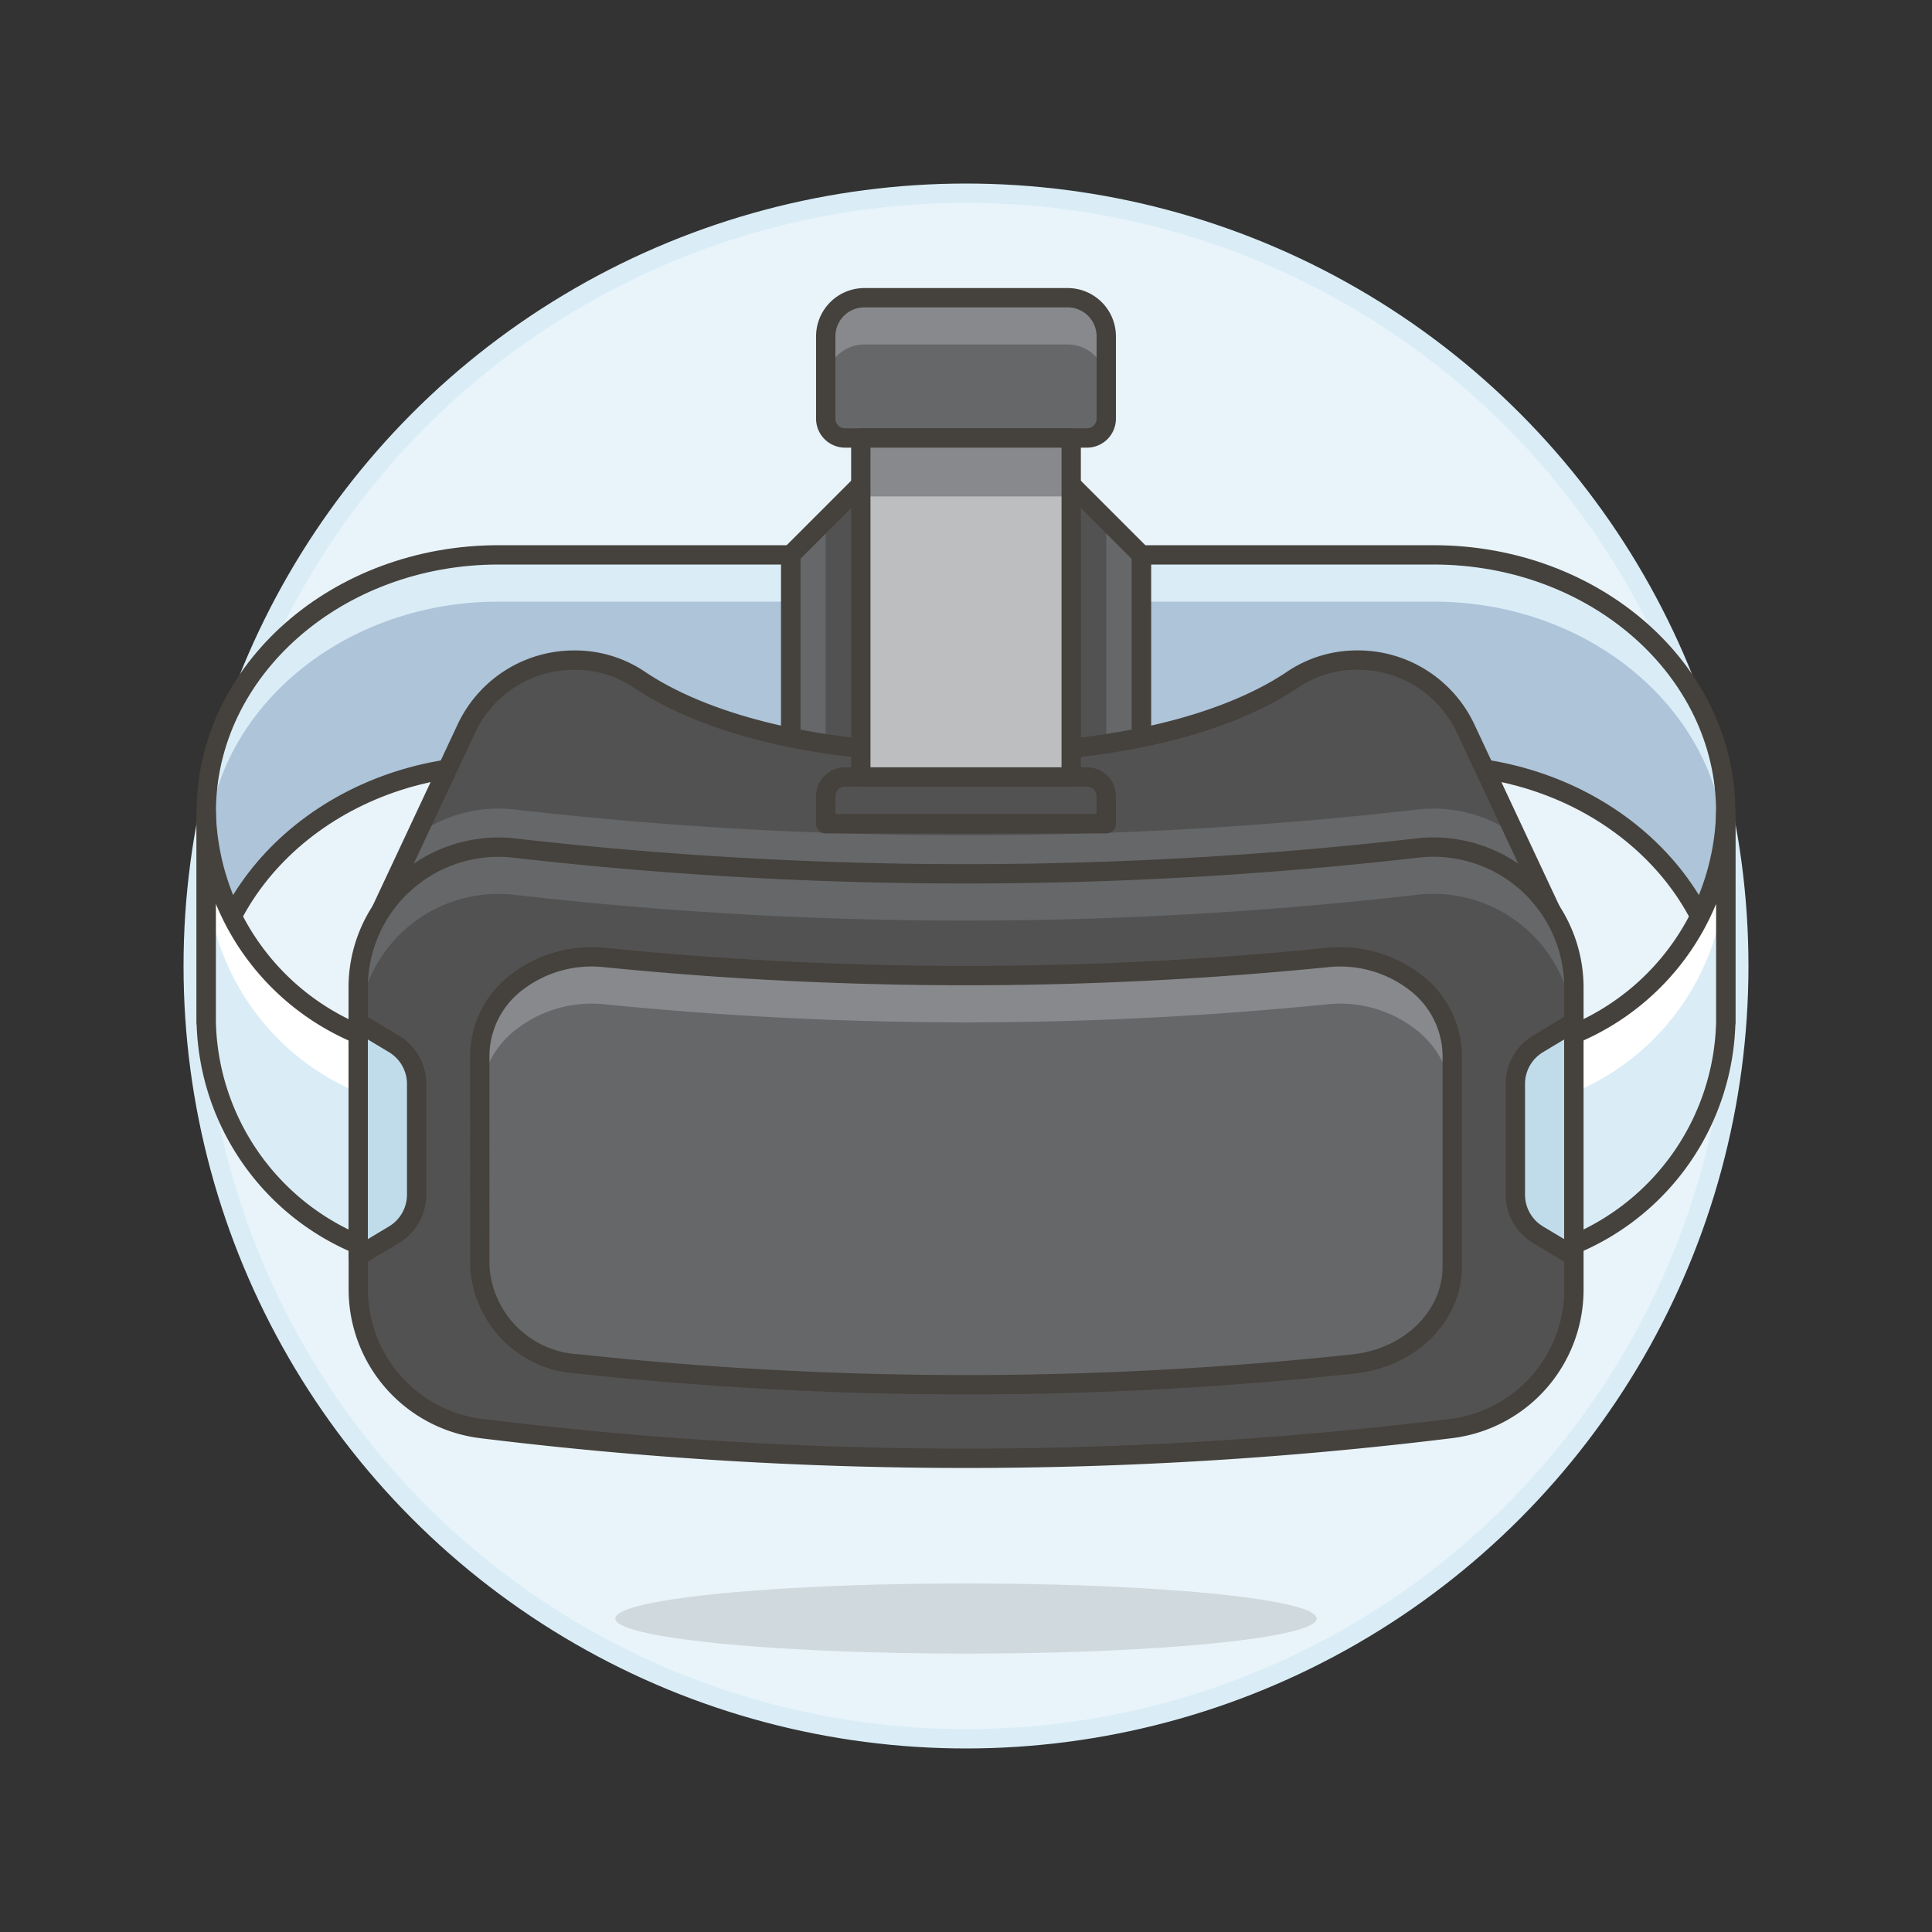
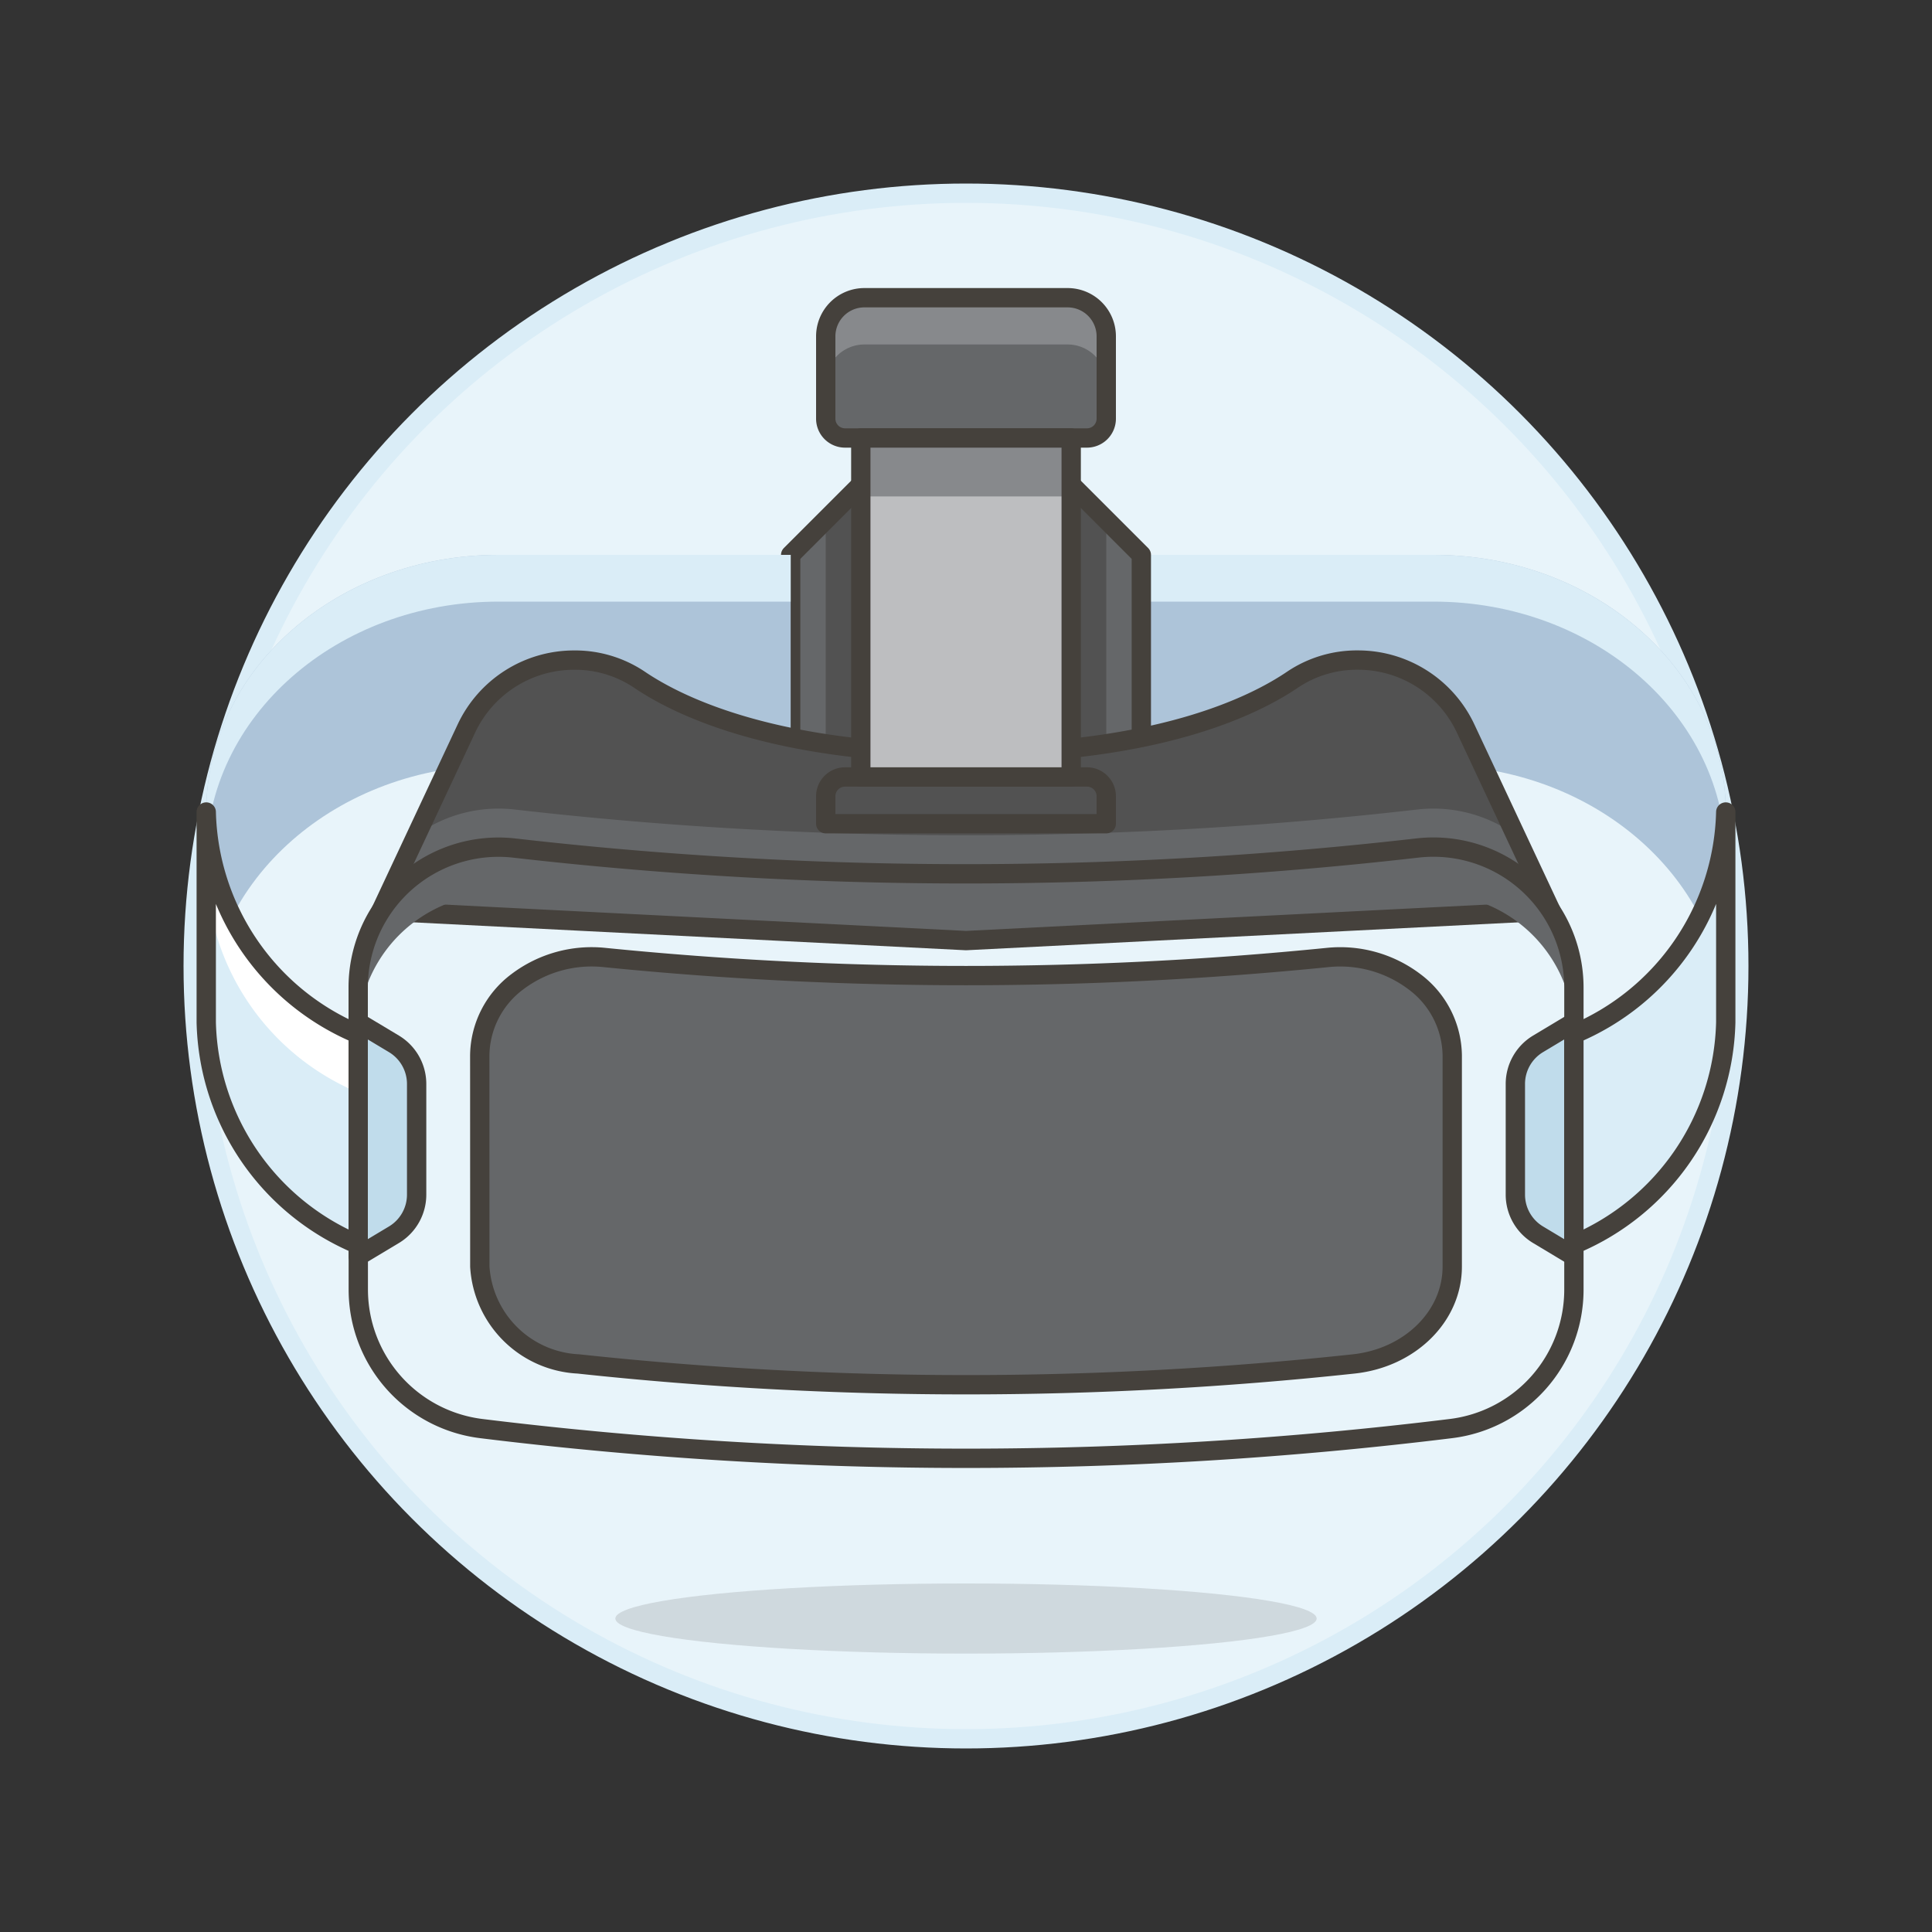
<svg xmlns="http://www.w3.org/2000/svg" viewBox="0 0 100 100">
  <rect x="0" y="0" width="100" height="100" fill="#333333" stroke="none" />
  <g class="nc-icon-wrapper">
    <defs />
    <circle class="a" cx="50" cy="50" r="40" fill="#e8f4fa" stroke="#daedf7" stroke-linecap="round" stroke-linejoin="round" />
    <path class="b" d="M74.2 28.72c8.353 0 15.125 5.959 15.125 13.31v10.89c0-7.351-6.772-13.31-15.125-13.31H59.075V28.72z" style="" fill="#adc4d9" />
    <path class="c" d="M74.2 28.72c8.353 0 15.125 5.959 15.125 13.31v2.42c0-7.351-6.772-13.31-15.125-13.31H59.075v-2.42z" style="" fill="#daedf7" />
-     <path class="d" d="M74.2 28.72c8.353 0 15.125 5.959 15.125 13.31v10.89c0-7.351-6.772-13.31-15.125-13.31H59.075V28.72z" stroke-linecap="round" stroke-linejoin="round" fill="none" stroke="#45413c" />
    <path class="c" d="M81.46 64.415a12.789 12.789 0 0 0 7.865-11.5V42.03a12.789 12.789 0 0 1-7.865 11.495z" style="" fill="#daedf7" />
-     <path class="e" d="M89.325 42.03v3.025A12.789 12.789 0 0 1 81.46 56.55v-3.025a12.789 12.789 0 0 0 7.865-11.495z" style="" fill="#fff" />
    <path class="d" d="M81.46 64.415a12.789 12.789 0 0 0 7.865-11.5V42.03a12.789 12.789 0 0 1-7.865 11.495z" stroke-linecap="round" stroke-linejoin="round" fill="none" stroke="#45413c" />
    <path class="f" d="M55.445 25.09h-10.89l-3.63 3.63v11.495h18.15V28.72l-3.63-3.63z" style="" fill="#656769" />
    <path class="g" d="M42.74 26.905V39.61h1.815V25.09l-1.815 1.815" style="" fill="#525252" />
    <path class="g" d="M57.26 26.905V39.61h-1.815V25.09l1.815 1.815" style="" fill="#525252" />
    <path class="d" d="M55.445 25.09h-10.89l-3.63 3.63v11.495h18.15V28.72l-3.63-3.63z" stroke-linecap="round" stroke-linejoin="round" fill="none" stroke="#45413c" />
    <path class="b" d="M25.8 28.72c-8.353 0-15.125 5.959-15.125 13.31v10.89c0-7.351 6.772-13.31 15.125-13.31h15.125V28.72z" style="" fill="#adc4d9" />
    <path class="c" d="M25.8 28.72c-8.353 0-15.125 5.959-15.125 13.31v2.42c0-7.351 6.772-13.31 15.125-13.31h15.125v-2.42z" style="" fill="#daedf7" />
-     <path class="d" d="M25.8 28.72c-8.353 0-15.125 5.959-15.125 13.31v10.89c0-7.351 6.772-13.31 15.125-13.31h15.125V28.72z" stroke-linecap="round" stroke-linejoin="round" fill="none" stroke="#45413c" />
    <path class="f" d="M56.26 22.67H43.74a1 1 0 0 1-1-1v-4.26a2 2 0 0 1 2-2h10.52a2 2 0 0 1 2 2v4.26a1 1 0 0 1-1 1z" style="" fill="#656769" />
    <path class="h" d="M55.26 15.41H44.74a2 2 0 0 0-2 2v2.42a2 2 0 0 1 2-2h10.52a2 2 0 0 1 2 2v-2.42a2 2 0 0 0-2-2z" style="" fill="#87898c" />
    <path class="d" d="M56.26 22.67H43.74a1 1 0 0 1-1-1v-4.26a2 2 0 0 1 2-2h10.52a2 2 0 0 1 2 2v4.26a1 1 0 0 1-1 1z" stroke-linecap="round" stroke-linejoin="round" fill="none" stroke="#45413c" />
    <path class="g" d="M50 48.685l30.286-1.532-4.426-9.446a6.154 6.154 0 0 0-5.571-3.542 5.979 5.979 0 0 0-3.366 1c-2.084 1.42-7.083 3.84-16.923 3.84s-14.839-2.42-16.923-3.838a5.979 5.979 0 0 0-3.366-1 6.154 6.154 0 0 0-5.571 3.542l-4.426 9.446z" style="" fill="#525252" />
    <path class="f" d="M19.714 47.153L50 48.685l30.286-1.532-1.84-3.927a7.272 7.272 0 0 0-5.081-1.326A204.914 204.914 0 0 1 50 43.233 204.914 204.914 0 0 1 26.635 41.9a7.272 7.272 0 0 0-5.081 1.324z" style="" fill="#656769" />
    <path class="i" d="M50 48.685l30.286-1.532-4.426-9.446a6.154 6.154 0 0 0-5.571-3.542 5.979 5.979 0 0 0-3.366 1c-2.084 1.42-7.083 3.84-16.923 3.84s-14.839-2.42-16.923-3.838a5.979 5.979 0 0 0-3.366-1 6.154 6.154 0 0 0-5.571 3.542l-4.426 9.446z" stroke-linejoin="round" fill="none" stroke="#45413c" />
-     <path class="g" d="M18.54 51.111a7.261 7.261 0 0 1 8.1-7.213 205.331 205.331 0 0 0 46.733-.006 7.273 7.273 0 0 1 8.092 7.213v15.639a7.245 7.245 0 0 1-6.378 7.2 205.381 205.381 0 0 1-50.167 0 7.257 7.257 0 0 1-6.375-7.2z" style="" fill="#525252" />
    <path class="f" d="M79.025 45.688a7.27 7.27 0 0 0-5.657-1.8 205.331 205.331 0 0 1-46.733.006 7.261 7.261 0 0 0-8.1 7.213v2.423a7.261 7.261 0 0 1 8.1-7.212 205.331 205.331 0 0 0 46.733-.006 7.273 7.273 0 0 1 8.092 7.213v-2.42a7.266 7.266 0 0 0-2.435-5.417z" style="" fill="#656769" />
    <path class="i" d="M18.54 51.111a7.261 7.261 0 0 1 8.1-7.213 205.331 205.331 0 0 0 46.733-.006 7.273 7.273 0 0 1 8.092 7.213v15.639a7.245 7.245 0 0 1-6.378 7.2 205.381 205.381 0 0 1-50.167 0 7.257 7.257 0 0 1-6.375-7.2z" stroke-linejoin="round" fill="none" stroke="#45413c" />
    <path class="f" d="M24.832 54.616a4.83 4.83 0 0 1 1.944-3.8 6.38 6.38 0 0 1 4.532-1.254 187.5 187.5 0 0 0 37.386 0 6.376 6.376 0 0 1 4.526 1.258 4.836 4.836 0 0 1 1.948 3.792v10.947c0 2.571-2.187 4.726-5.1 5.038a187.541 187.541 0 0 1-40.133 0 5.372 5.372 0 0 1-5.1-5.037z" style="" fill="#656769" />
-     <path class="h" d="M73.22 50.82a6.376 6.376 0 0 0-4.526-1.257 187.577 187.577 0 0 1-37.386 0 6.38 6.38 0 0 0-4.532 1.254 4.83 4.83 0 0 0-1.944 3.8v2.42a4.83 4.83 0 0 1 1.944-3.8 6.38 6.38 0 0 1 4.532-1.254 187.577 187.577 0 0 0 37.386 0 6.376 6.376 0 0 1 4.526 1.257 4.836 4.836 0 0 1 1.948 3.792v-2.42a4.836 4.836 0 0 0-1.948-3.792z" style="" fill="#87898c" />
    <path class="i" d="M24.832 54.616a4.83 4.83 0 0 1 1.944-3.8 6.38 6.38 0 0 1 4.532-1.254 187.5 187.5 0 0 0 37.386 0 6.376 6.376 0 0 1 4.526 1.258 4.836 4.836 0 0 1 1.948 3.792v10.947c0 2.571-2.187 4.726-5.1 5.038a187.541 187.541 0 0 1-40.133 0 5.372 5.372 0 0 1-5.1-5.037z" stroke-linejoin="round" fill="none" stroke="#45413c" />
    <path class="j" d="M18.54 65.02l1.85-1.11a2.419 2.419 0 0 0 1.175-2.075v-5.73a2.419 2.419 0 0 0-1.175-2.075l-1.85-1.11z" stroke-linecap="round" stroke-linejoin="round" stroke="#45413c" fill="#c0dceb" />
    <path class="j" d="M81.46 65.02l-1.85-1.11a2.419 2.419 0 0 1-1.175-2.075v-5.73a2.419 2.419 0 0 1 1.175-2.075l1.85-1.11z" stroke-linecap="round" stroke-linejoin="round" stroke="#45413c" fill="#c0dceb" />
    <path class="k" d="M56.26 40.215H43.74a1 1 0 0 0-1 1v1.42h14.52v-1.42a1 1 0 0 0-1-1z" stroke-linecap="round" stroke-linejoin="round" stroke="#45413c" fill="#525252" />
    <path class="l" d="M44.555 22.67h10.89v17.545h-10.89z" style="" fill="#bdbec0" />
    <path class="h" d="M44.555 22.67h10.89v3.025h-10.89z" style="" fill="#87898c" />
    <path class="d" d="M44.555 22.67h10.89v17.545h-10.89z" stroke-linecap="round" stroke-linejoin="round" fill="none" stroke="#45413c" />
    <path class="c" d="M18.54 64.415a12.789 12.789 0 0 1-7.865-11.5V42.03a12.789 12.789 0 0 0 7.865 11.495z" style="" fill="#daedf7" />
    <path class="e" d="M10.675 42.03v3.025A12.789 12.789 0 0 0 18.54 56.55v-3.025a12.789 12.789 0 0 1-7.865-11.495z" style="" fill="#fff" />
    <path class="d" d="M18.54 64.415a12.789 12.789 0 0 1-7.865-11.5V42.03a12.789 12.789 0 0 0 7.865 11.495z" stroke-linecap="round" stroke-linejoin="round" fill="none" stroke="#45413c" />
    <ellipse class="m" cx="50" cy="83.775" rx="18.15" ry="1.815" fill="#45413c" opacity="0.15" />
  </g>
</svg>